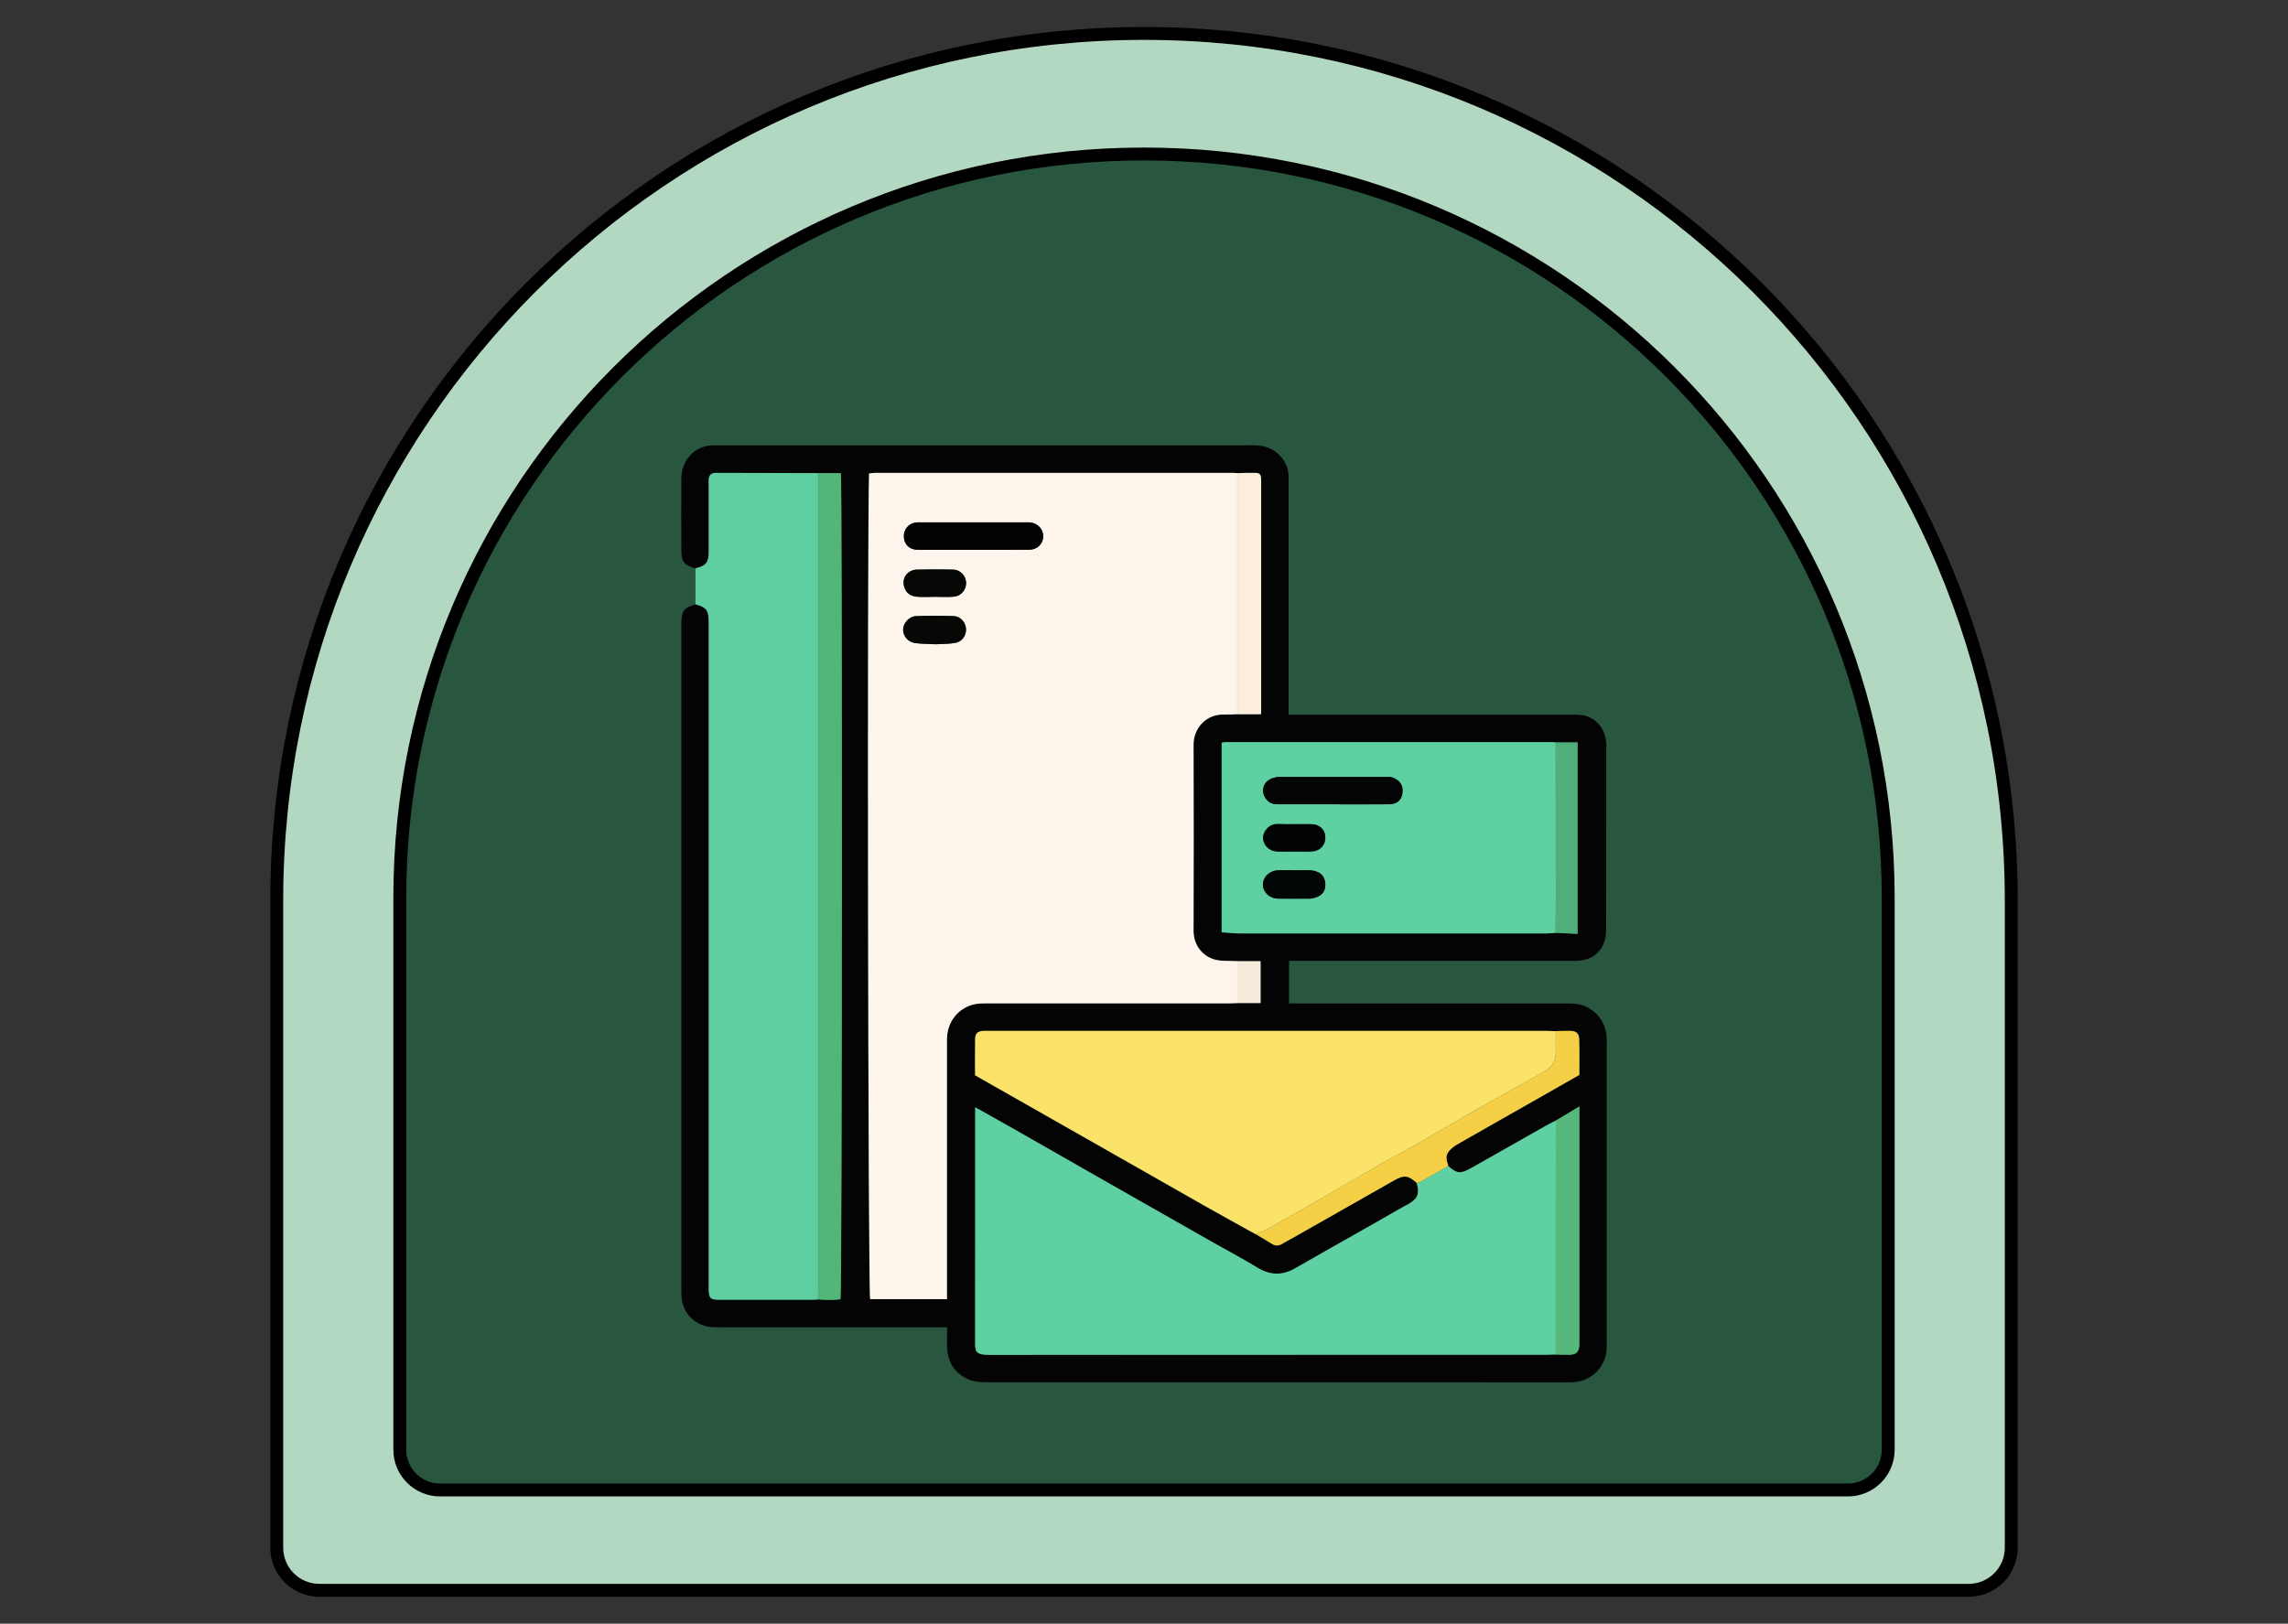
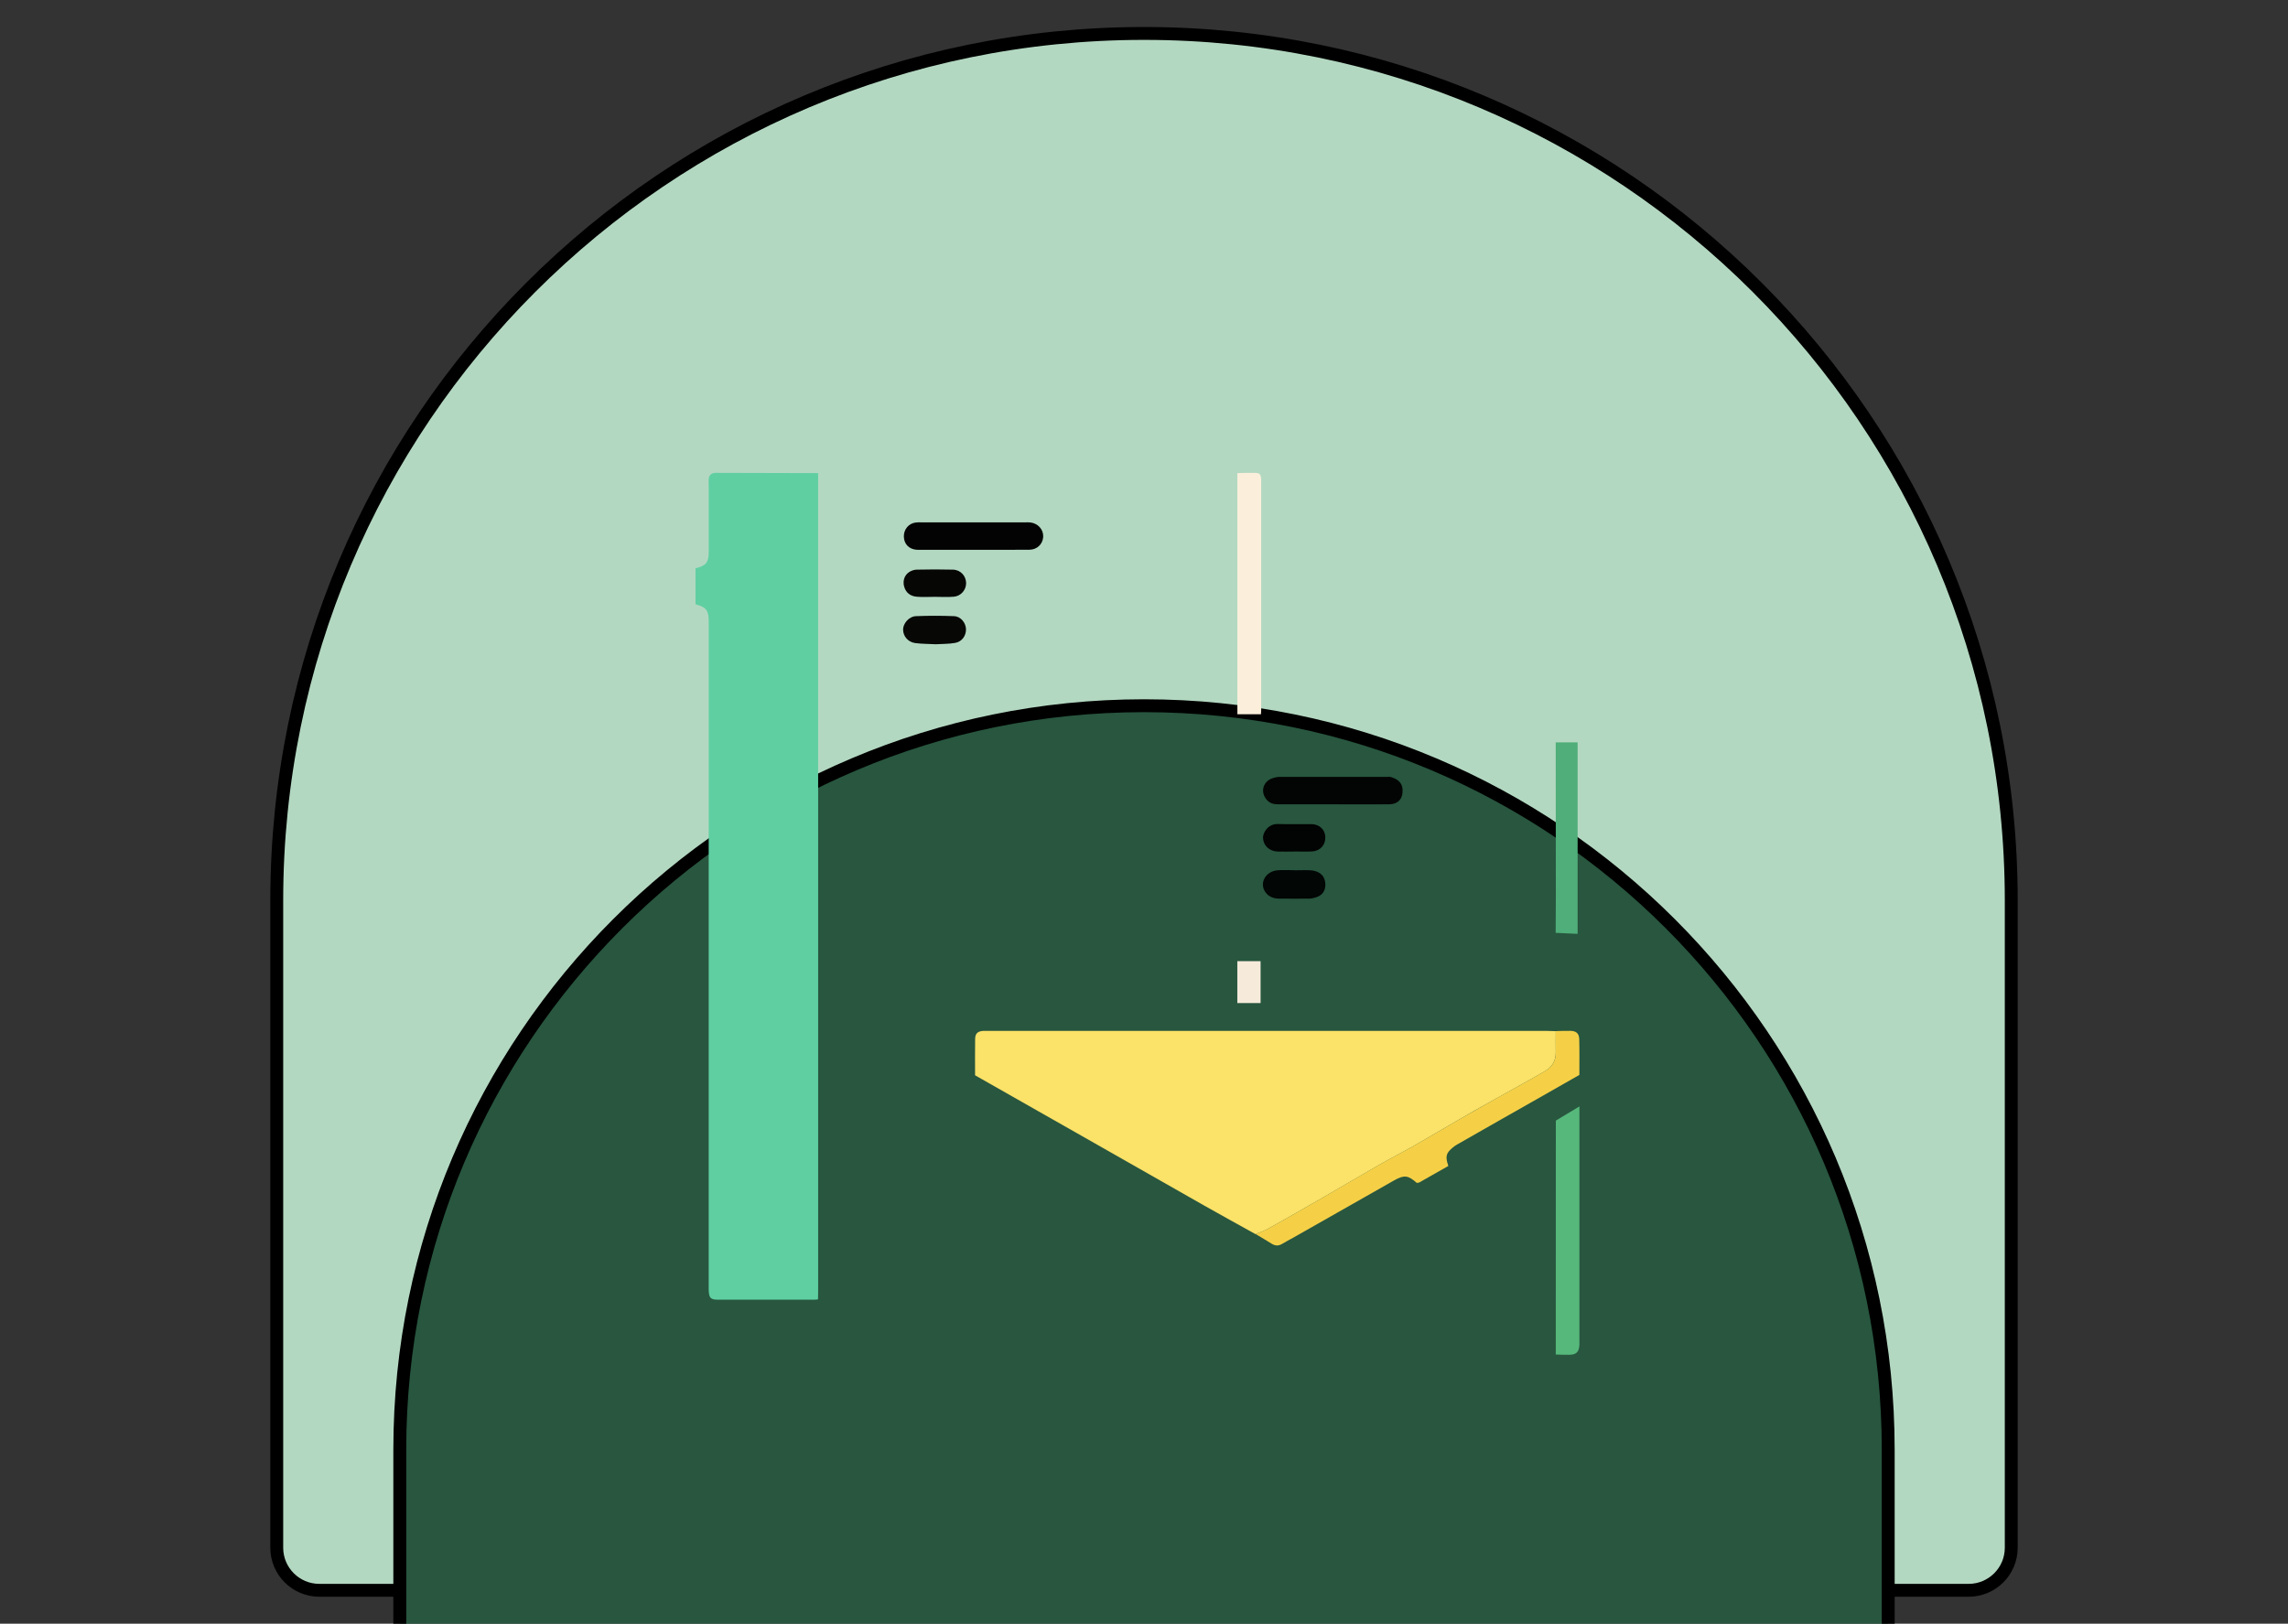
<svg xmlns="http://www.w3.org/2000/svg" id="Capa_1" data-name="Capa 1" viewBox="0 0 355 252">
  <rect x="0" y="0" width="355" height="252" fill="#333333" stroke="none" />
  <defs>
    <style> .cls-1 { fill: #28563f; } .cls-1, .cls-2 { stroke: #000; stroke-miterlimit: 10; stroke-width: 2px; } .cls-2 { fill: #b3d8c1; } .cls-3 { fill: #f6ebdb; } .cls-3, .cls-4, .cls-5, .cls-6, .cls-7, .cls-8, .cls-9, .cls-10, .cls-11, .cls-12, .cls-13, .cls-14, .cls-15, .cls-16, .cls-17, .cls-18, .cls-19 { stroke-width: 0px; } .cls-4 { fill: #5ed0a2; } .cls-5 { fill: #5fcfa2; } .cls-6 { fill: #4fae79; } .cls-7 { fill: #53b679; } .cls-8 { fill: #56b87b; } .cls-9 { fill: #070706; } .cls-10 { fill: #fdf4eb; } .cls-11 { fill: #fbe268; } .cls-12 { fill: #fbefdb; } .cls-13 { fill: #f5d047; } .cls-14 { fill: #030504; } .cls-15 { fill: #030303; } .cls-16 { fill: #040404; } .cls-17 { fill: #060605; } .cls-18 { fill: #020303; } .cls-19 { fill: #020605; } </style>
  </defs>
  <g>
    <path class="cls-2" d="M42.94,240.21v-100.46C42.94,65.43,103.18,5.19,177.5,5.19h0c74.31,0,134.56,60.24,134.56,134.56v100.46c0,3.65-2.96,6.61-6.61,6.61H49.55c-3.65,0-6.61-2.96-6.61-6.61Z" />
-     <path class="cls-1" d="M62.03,225v-85.63c0-63.77,51.7-115.47,115.47-115.47h0c63.77,0,115.47,51.7,115.47,115.47v85.63c0,3.45-2.8,6.25-6.25,6.25H68.28c-3.45,0-6.25-2.8-6.25-6.25Z" />
+     <path class="cls-1" d="M62.03,225c0-63.77,51.7-115.47,115.47-115.47h0c63.77,0,115.47,51.7,115.47,115.47v85.63c0,3.45-2.8,6.25-6.25,6.25H68.28c-3.45,0-6.25-2.8-6.25-6.25Z" />
  </g>
  <g>
-     <path class="cls-16" d="M107.9,88.2c-1.67-.43-2.18-1-2.18-2.62-.01-3.79-.03-7.57,0-11.36.02-2.45,1.57-4.45,3.85-4.98.63-.15,1.31-.12,1.97-.12,19.21,0,38.43,0,57.64,0,8.47,0,16.94.01,25.41-.01,1.66,0,3.05.51,4.15,1.77.74.85,1.14,1.84,1.19,2.96.02.43,0,.85,0,1.28,0,11.41,0,22.81,0,34.22v1.58c.55,0,1.05,0,1.55,0,14.15,0,28.3,0,42.45,0,.95,0,1.89,0,2.76.44,1.63.83,2.39,2.21,2.53,3.98.02.24,0,.47,0,.71,0,9.32,0,18.65-.01,27.97,0,.74-.06,1.53-.32,2.22-.65,1.76-2.01,2.68-3.86,2.87-.47.05-.95.02-1.42.02-14.01,0-28.02,0-42.02,0h-1.59v6.61c.47,0,.97,0,1.47,0,13.91,0,27.83,0,41.74,0,1.2,0,2.34.1,3.4.77,1.68,1.07,2.56,2.59,2.68,4.56.02.33,0,.66,0,.99,0,15.38,0,30.76,0,46.14,0,.61.03,1.24-.08,1.84-.5,2.64-2.69,4.45-5.41,4.5-.28,0-.57,0-.85,0-29.91,0-59.82,0-89.73-.01-.93,0-1.93-.04-2.77-.37-2.23-.88-3.38-2.63-3.5-5.02-.05-.99,0-1.98,0-3.14h-1.57c-11.26,0-22.53,0-33.79,0-.61,0-1.24,0-1.83-.12-2.44-.54-3.97-2.43-4.04-4.96-.01-.38,0-.76,0-1.14,0-34.17,0-68.34,0-102.5,0-.24,0-.47,0-.71.02-1.75.47-2.31,2.19-2.76,1.63.41,2.03.91,2.05,2.53,0,.47,0,.95,0,1.42,0,33.83,0,67.67,0,101.5,0,.33-.01.66,0,.99.05,1.24.29,1.49,1.51,1.49,4.97,0,9.94,0,14.91,0,.19,0,.37-.04.56-.06,1.16.09,2.33.15,3.46-.04.25-1.11.29-126.66.05-128.2h-3.51c-5.24-.01-10.47-.03-15.71-.04-.09,0-.19,0-.28,0-.63.07-.92.34-.99.98-.04.33,0,.66,0,.99,0,3.44,0,6.89,0,10.33,0,1.61-.43,2.11-2.05,2.52ZM241.37,144.78c1.11.05,2.22.11,3.41.16v-29.72h-3.4c-.19-.02-.37-.06-.56-.06-16.84,0-33.67,0-50.51,0-.27,0-.53.06-.76.09v29.43c1.07.07,2.05.18,3.03.18,15.8.01,31.59,0,47.39,0,.47,0,.93-.06,1.4-.1ZM194.8,191.54c.84.5,1.68.99,2.51,1.51.54.34,1.04.36,1.59.02.56-.34,1.15-.64,1.72-.96,5.22-2.97,10.44-5.94,15.67-8.9,1.57-.89,2.2-.8,3.51.39.48,1.68.2,2.39-1.28,3.28-.24.15-.5.25-.75.39-1.67.96-3.34,1.92-5.02,2.87-3.93,2.23-7.87,4.43-11.78,6.69-1.99,1.15-3.87,1.13-5.84-.07-2.29-1.39-4.67-2.65-7-3.97-5.93-3.37-11.86-6.74-17.79-10.12-4.54-2.59-9.07-5.19-13.61-7.77-1.75-1-3.51-1.97-5.43-3.05v1.55c0,11.54,0,23.09-.01,34.63,0,1.67-.09,2.25,2.24,2.25,28.76-.03,57.53-.02,86.29-.02.52,0,1.04-.03,1.56-.04.71.02,1.42.06,2.12.04,1.09-.03,1.49-.46,1.54-1.57,0-.19,0-.38,0-.57v-36.41c-1.36.82-2.51,1.51-3.66,2.2-.5.25-1,.49-1.48.77-3.9,2.21-7.8,4.44-11.71,6.63-1.62.91-2.17.83-3.5-.34-.23-.77-.51-1.58.09-2.28.36-.42.81-.79,1.29-1.06,4.45-2.55,8.92-5.08,13.39-7.62,1.84-1.04,3.68-2.1,5.56-3.17,0-1.89.04-3.73-.02-5.56-.03-.89-.47-1.25-1.36-1.28-.75-.02-1.51.02-2.27.04-.42-.02-.85-.04-1.27-.04-28.92,0-57.84,0-86.76,0-.28,0-.57-.02-.85,0-.82.07-1.2.4-1.21,1.25-.03,1.88-.01,3.77-.01,5.64,5.87,3.33,11.64,6.61,17.42,9.9,6.06,3.45,12.12,6.91,18.19,10.35,2.62,1.49,5.26,2.93,7.9,4.4ZM191.99,149.17c-.76-.02-1.51-.04-2.27-.06-2.69-.07-4.53-2.1-4.53-4.62.03-9.65.03-19.31,0-28.96,0-2.52,1.96-4.69,4.67-4.63.71.02,1.42-.03,2.12-.05h3.66c.02-.29.03-.47.03-.65,0-11.78,0-23.57,0-35.35,0-.14,0-.28,0-.43-.05-.83-.19-1.01-1-1.03-.9-.02-1.8.02-2.69.04-.19-.02-.38-.04-.56-.04-18.59,0-37.18,0-55.78,0-.27,0-.54.07-.8.1-.31,9.92-.15,126.81.17,128.14h11.92v-1.64c0-12.58,0-25.17,0-37.75,0-.43-.01-.85.01-1.28.14-2.43,1.71-4.44,4.05-5.05.72-.19,1.5-.18,2.25-.18,12.39,0,24.79,0,37.18,0,.52,0,1.04-.03,1.56-.05h3.61v-6.5h-3.61Z" />
    <path class="cls-5" d="M126.94,201.66c-.19.02-.37.06-.56.06-4.97,0-9.94,0-14.91,0-1.22,0-1.46-.25-1.51-1.49-.01-.33,0-.66,0-.99,0-33.83,0-67.67,0-101.5,0-.47,0-.95,0-1.42-.02-1.62-.43-2.12-2.05-2.53,0-1.86,0-3.72,0-5.58,1.62-.41,2.05-.9,2.05-2.52.01-3.44,0-6.89,0-10.33,0-.33-.03-.66,0-.99.07-.64.36-.91.99-.98.09-.01.19,0,.28,0,5.24.01,10.47.03,15.71.04,0,.28,0,.57,0,.85,0,42.08,0,84.17,0,126.25,0,.38-.01.76-.02,1.13Z" />
-     <path class="cls-10" d="M191.98,155.68c-.52.02-1.04.05-1.56.05-12.39,0-24.79,0-37.18,0-.75,0-1.53-.01-2.25.18-2.34.62-3.91,2.62-4.05,5.05-.02.42-.01.85-.01,1.28,0,12.58,0,25.17,0,37.75v1.64h-11.92c-.32-1.33-.48-118.22-.17-128.14.26-.03.53-.1.8-.1,18.59,0,37.18,0,55.78,0,.19,0,.38.03.56.04,0,12.47,0,24.95,0,37.42-.71.02-1.42.07-2.12.05-2.7-.07-4.67,2.11-4.67,4.63.03,9.65.03,19.31,0,28.96,0,2.52,1.84,4.55,4.53,4.62.76.02,1.51.04,2.27.06,0,2.17,0,4.34,0,6.5ZM150.94,85.33h0c2.93,0,5.86.02,8.79-.01,1.21-.01,2.08-.9,2.13-2.02.05-1.1-.79-2.06-1.96-2.21-.28-.04-.57-.02-.85-.02-5.34,0-10.68,0-16.01,0-.33,0-.67-.02-.99.03-1.09.16-1.84,1.07-1.81,2.17.02,1.14.76,1.94,1.92,2.05.33.03.66.01.99.01,2.6,0,5.2,0,7.79,0ZM145.2,99.99c.95-.06,2-.03,3.01-.21,1.06-.18,1.72-1.13,1.68-2.14-.03-.98-.82-1.96-1.85-2.01-1.98-.09-3.97-.09-5.94,0-1.06.04-1.98,1.14-1.97,2.08,0,1.05.76,1.95,1.9,2.1,1.02.14,2.06.12,3.18.18ZM145.03,92.63s0,0,0-.01c.99,0,1.98.07,2.96-.02,1.11-.1,1.91-1.07,1.9-2.1,0-1.13-.86-2.07-2.04-2.1-1.88-.05-3.77-.03-5.65,0-.4,0-.84.17-1.17.39-.73.49-.99,1.38-.76,2.22.27.99.97,1.51,1.93,1.59.93.09,1.88.02,2.82.02Z" />
-     <path class="cls-4" d="M224.71,180.98c1.33,1.17,1.88,1.25,3.5.34,3.91-2.2,7.8-4.42,11.71-6.63.48-.27.99-.51,1.48-.77,0,12.1,0,24.2-.01,36.3-.52.02-1.04.04-1.56.04-28.76,0-57.53,0-86.29.02-2.33,0-2.25-.58-2.24-2.25.02-11.54.01-23.09.01-34.63v-1.55c1.92,1.08,3.68,2.06,5.43,3.05,4.54,2.59,9.07,5.19,13.61,7.77,5.93,3.38,11.86,6.75,17.79,10.12,2.33,1.32,4.71,2.58,7,3.97,1.98,1.2,3.85,1.22,5.84.07,3.91-2.26,7.85-4.46,11.78-6.69,1.68-.95,3.35-1.92,5.02-2.87.24-.14.51-.25.75-.39,1.48-.89,1.75-1.6,1.28-3.28.14-.02.3-.01.41-.08,1.5-.84,3-1.7,4.49-2.55Z" />
    <path class="cls-11" d="M194.8,191.54c-2.63-1.47-5.28-2.91-7.9-4.4-6.07-3.44-12.12-6.9-18.19-10.35-5.77-3.28-11.55-6.56-17.42-9.9,0-1.87-.02-3.75.01-5.64.01-.85.39-1.18,1.21-1.25.28-.02.57,0,.85,0,28.92,0,57.84,0,86.76,0,.42,0,.85.03,1.27.04,0,1.09-.02,2.17,0,3.26.03,1.3-.56,2.29-1.62,2.91-2.88,1.68-5.81,3.26-8.71,4.89-1.58.88-3.15,1.77-4.71,2.68-2.28,1.32-4.55,2.67-6.84,3.98-1.81,1.03-3.67,1.98-5.48,3.01-2.93,1.68-5.84,3.41-8.76,5.09-2.81,1.62-5.62,3.23-8.45,4.81-.64.36-1.35.59-2.03.88Z" />
-     <path class="cls-4" d="M241.37,144.78c-.47.03-.93.1-1.4.1-15.8,0-31.59,0-47.39,0-.98,0-1.97-.11-3.03-.18v-29.43c.23-.03.5-.09.76-.09,16.84,0,33.67,0,50.51,0,.19,0,.37.04.56.06,0,8.11.02,16.22.02,24.33,0,1.74-.02,3.49-.03,5.23ZM206.73,124.83h0c2.93,0,5.87.02,8.8-.01,1.22-.01,1.93-.67,2.06-1.7.18-1.51-.61-2.14-1.74-2.52-.22-.07-.47-.03-.71-.03-5.54,0-11.07,0-16.61,0-.37,0-.75.08-1.1.2-1.53.53-1.93,2.21-.86,3.39.5.55,1.1.67,1.78.66,2.79-.01,5.58,0,8.37,0ZM200.92,135.07h0c-.9,0-1.8-.06-2.69.01-1.89.15-2.9,2.02-1.87,3.43.5.69,1.26.97,2.1.97,1.56,0,3.12.01,4.68,0,.32,0,.65-.08.96-.17,1.05-.31,1.56-1,1.54-2.07-.02-1.25-.87-2.07-2.31-2.16-.8-.05-1.61,0-2.41,0ZM200.77,132.16h0c.95,0,1.89.05,2.84-.02,1.26-.08,2.07-1.03,2.03-2.25-.04-1.13-.91-1.97-2.13-1.98-1.75-.03-3.5.04-5.25-.02-1.41-.05-2.33,1.26-2.28,2.19.06,1.15.96,2.03,2.25,2.08.85.03,1.7,0,2.55,0Z" />
-     <path class="cls-7" d="M126.94,201.66c0-.38.02-.76.02-1.13,0-42.08,0-84.17,0-126.25,0-.28,0-.57,0-.85h3.51c.24,1.54.2,127.09-.05,128.2-1.13.19-2.3.13-3.46.04Z" />
    <path class="cls-13" d="M194.8,191.54c.68-.29,1.39-.52,2.03-.88,2.83-1.58,5.64-3.19,8.45-4.81,2.93-1.69,5.83-3.42,8.76-5.09,1.81-1.03,3.67-1.98,5.48-3.01,2.29-1.3,4.56-2.66,6.84-3.98,1.56-.9,3.14-1.79,4.71-2.68,2.91-1.63,5.84-3.22,8.71-4.89,1.06-.61,1.65-1.61,1.62-2.91-.03-1.09,0-2.17,0-3.26.76-.02,1.51-.06,2.27-.04.89.02,1.33.39,1.36,1.28.05,1.84.02,3.68.02,5.56-1.89,1.08-3.73,2.13-5.56,3.17-4.46,2.54-8.93,5.06-13.39,7.62-.48.27-.93.65-1.29,1.06-.61.7-.33,1.51-.09,2.28-1.5.85-2.99,1.7-4.49,2.55-.12.07-.28.05-.41.08-1.32-1.18-1.94-1.28-3.51-.39-5.23,2.96-10.45,5.93-15.67,8.9-.57.32-1.16.62-1.72.96-.55.33-1.05.31-1.59-.02-.83-.52-1.67-1.01-2.51-1.51Z" />
    <path class="cls-12" d="M191.99,110.85c0-12.47,0-24.95,0-37.42.9-.02,1.8-.06,2.69-.04.8.02.95.2,1,1.03,0,.14,0,.28,0,.43,0,11.78,0,23.57,0,35.35,0,.18-.02.37-.03.65h-3.66Z" />
    <path class="cls-8" d="M241.39,210.22c0-12.1,0-24.2.01-36.3,1.15-.69,2.29-1.38,3.66-2.2v36.41c0,.19,0,.38,0,.57-.06,1.11-.45,1.54-1.54,1.57-.71.02-1.42-.03-2.12-.04Z" />
    <path class="cls-6" d="M241.37,144.78c.01-1.74.03-3.49.03-5.23,0-8.11-.01-16.22-.02-24.33h3.4v29.72c-1.19-.06-2.3-.11-3.41-.16Z" />
    <path class="cls-3" d="M191.98,155.68c0-2.17,0-4.34,0-6.5h3.61v6.5h-3.61Z" />
    <path class="cls-15" d="M150.94,85.33c-2.6,0-5.2,0-7.79,0-.33,0-.66.02-.99-.01-1.16-.11-1.9-.91-1.92-2.05-.02-1.1.73-2.02,1.81-2.17.32-.05.66-.03.99-.03,5.34,0,10.68,0,16.01,0,.28,0,.57-.02.85.02,1.17.15,2.01,1.11,1.96,2.21-.05,1.12-.93,2.01-2.13,2.02-2.93.03-5.86.01-8.79.01h0Z" />
    <path class="cls-9" d="M145.2,99.99c-1.12-.06-2.16-.05-3.18-.18-1.14-.15-1.89-1.06-1.9-2.1,0-.94.91-2.03,1.97-2.08,1.98-.08,3.97-.08,5.94,0,1.03.04,1.82,1.02,1.85,2.01.03,1.01-.62,1.96-1.68,2.14-1.01.18-2.05.15-3.01.21Z" />
    <path class="cls-17" d="M145.03,92.63c-.94,0-1.89.07-2.82-.02-.96-.09-1.66-.61-1.93-1.59-.23-.84.03-1.73.76-2.22.33-.22.77-.38,1.17-.39,1.88-.04,3.77-.05,5.65,0,1.18.03,2.03.97,2.04,2.1,0,1.04-.79,2-1.9,2.1-.98.09-1.98.02-2.96.02,0,0,0,0,0,.01Z" />
    <path class="cls-14" d="M206.73,124.83c-2.79,0-5.58,0-8.37,0-.69,0-1.29-.11-1.78-.66-1.07-1.18-.67-2.87.86-3.39.35-.12.73-.2,1.1-.2,5.54-.01,11.07,0,16.61,0,.24,0,.49-.04.71.03,1.14.37,1.92,1.01,1.74,2.52-.12,1.03-.84,1.69-2.06,1.7-2.93.03-5.87,0-8.8,0h0Z" />
    <path class="cls-19" d="M200.92,135.07c.8,0,1.61-.04,2.41,0,1.44.09,2.29.91,2.31,2.16.02,1.06-.49,1.76-1.54,2.07-.31.09-.64.17-.96.17-1.56.02-3.12.01-4.68,0-.84,0-1.59-.28-2.1-.97-1.03-1.41-.02-3.28,1.87-3.43.89-.07,1.8-.01,2.69-.01h0Z" />
    <path class="cls-18" d="M200.77,132.16c-.85,0-1.7.03-2.55,0-1.29-.05-2.19-.93-2.25-2.08-.05-.93.87-2.24,2.28-2.19,1.75.06,3.5,0,5.25.02,1.22.02,2.09.85,2.13,1.98.05,1.23-.76,2.17-2.03,2.25-.94.06-1.89.01-2.84.01h0Z" />
  </g>
</svg>